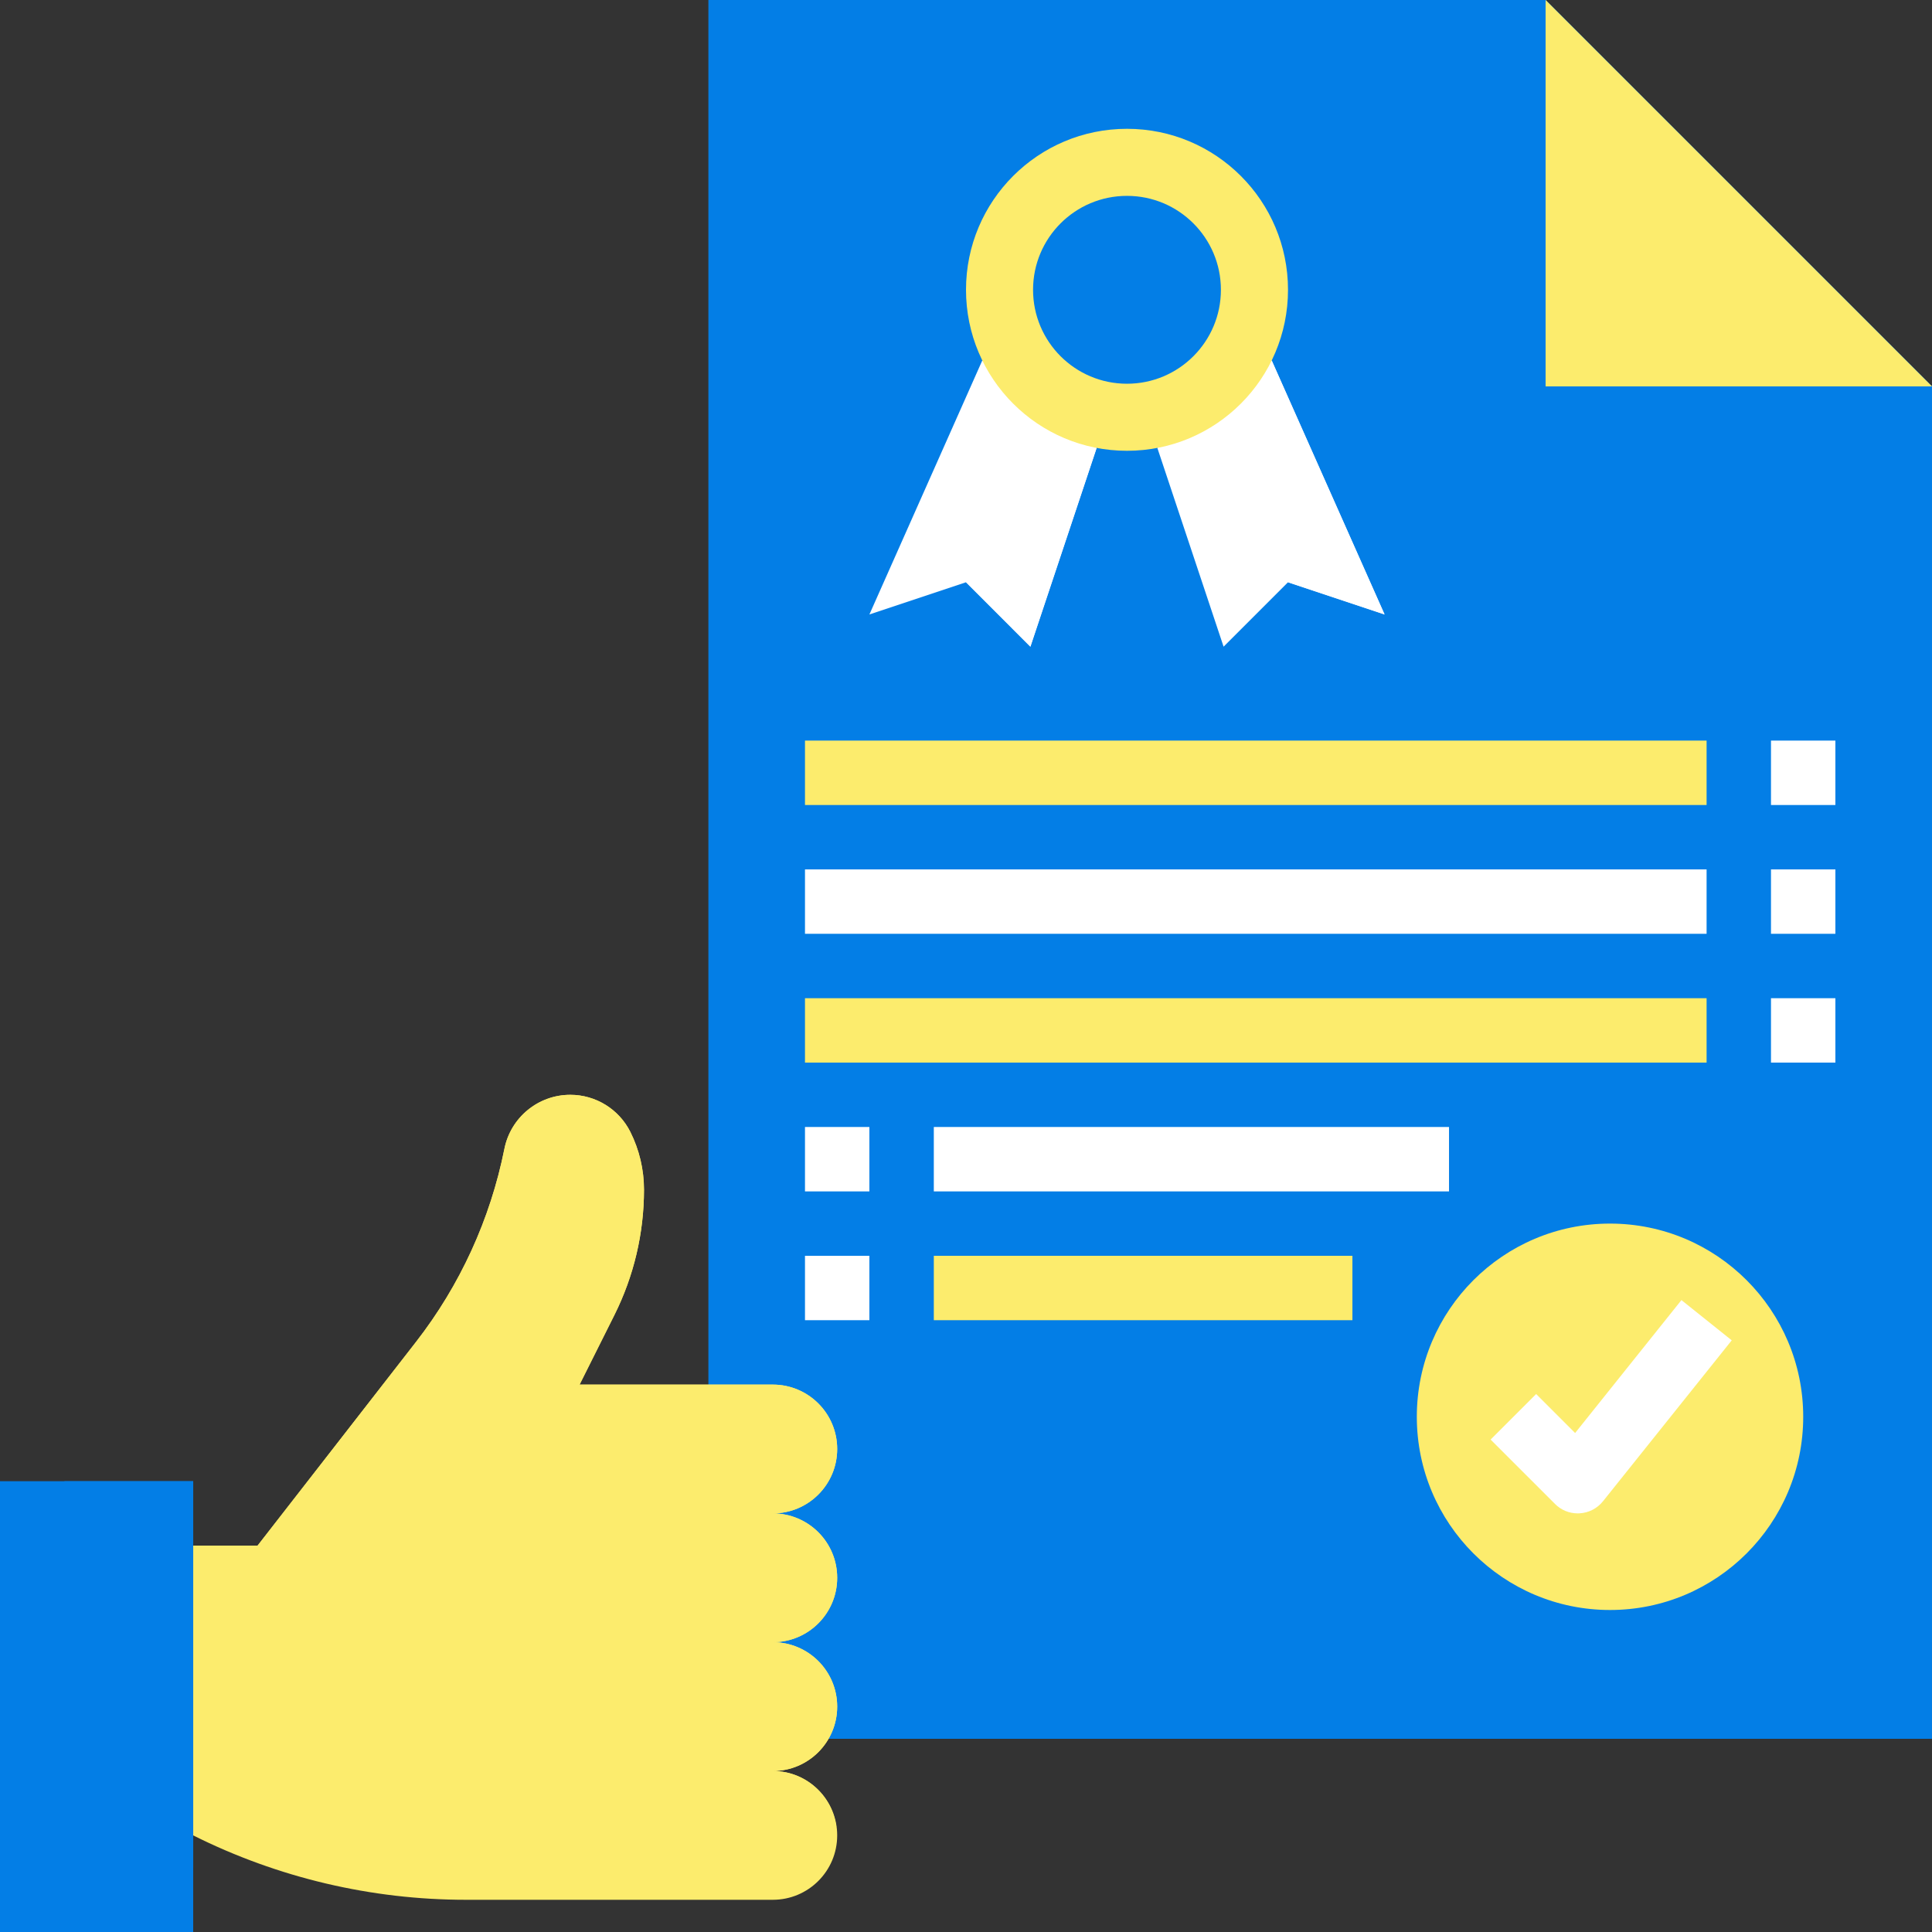
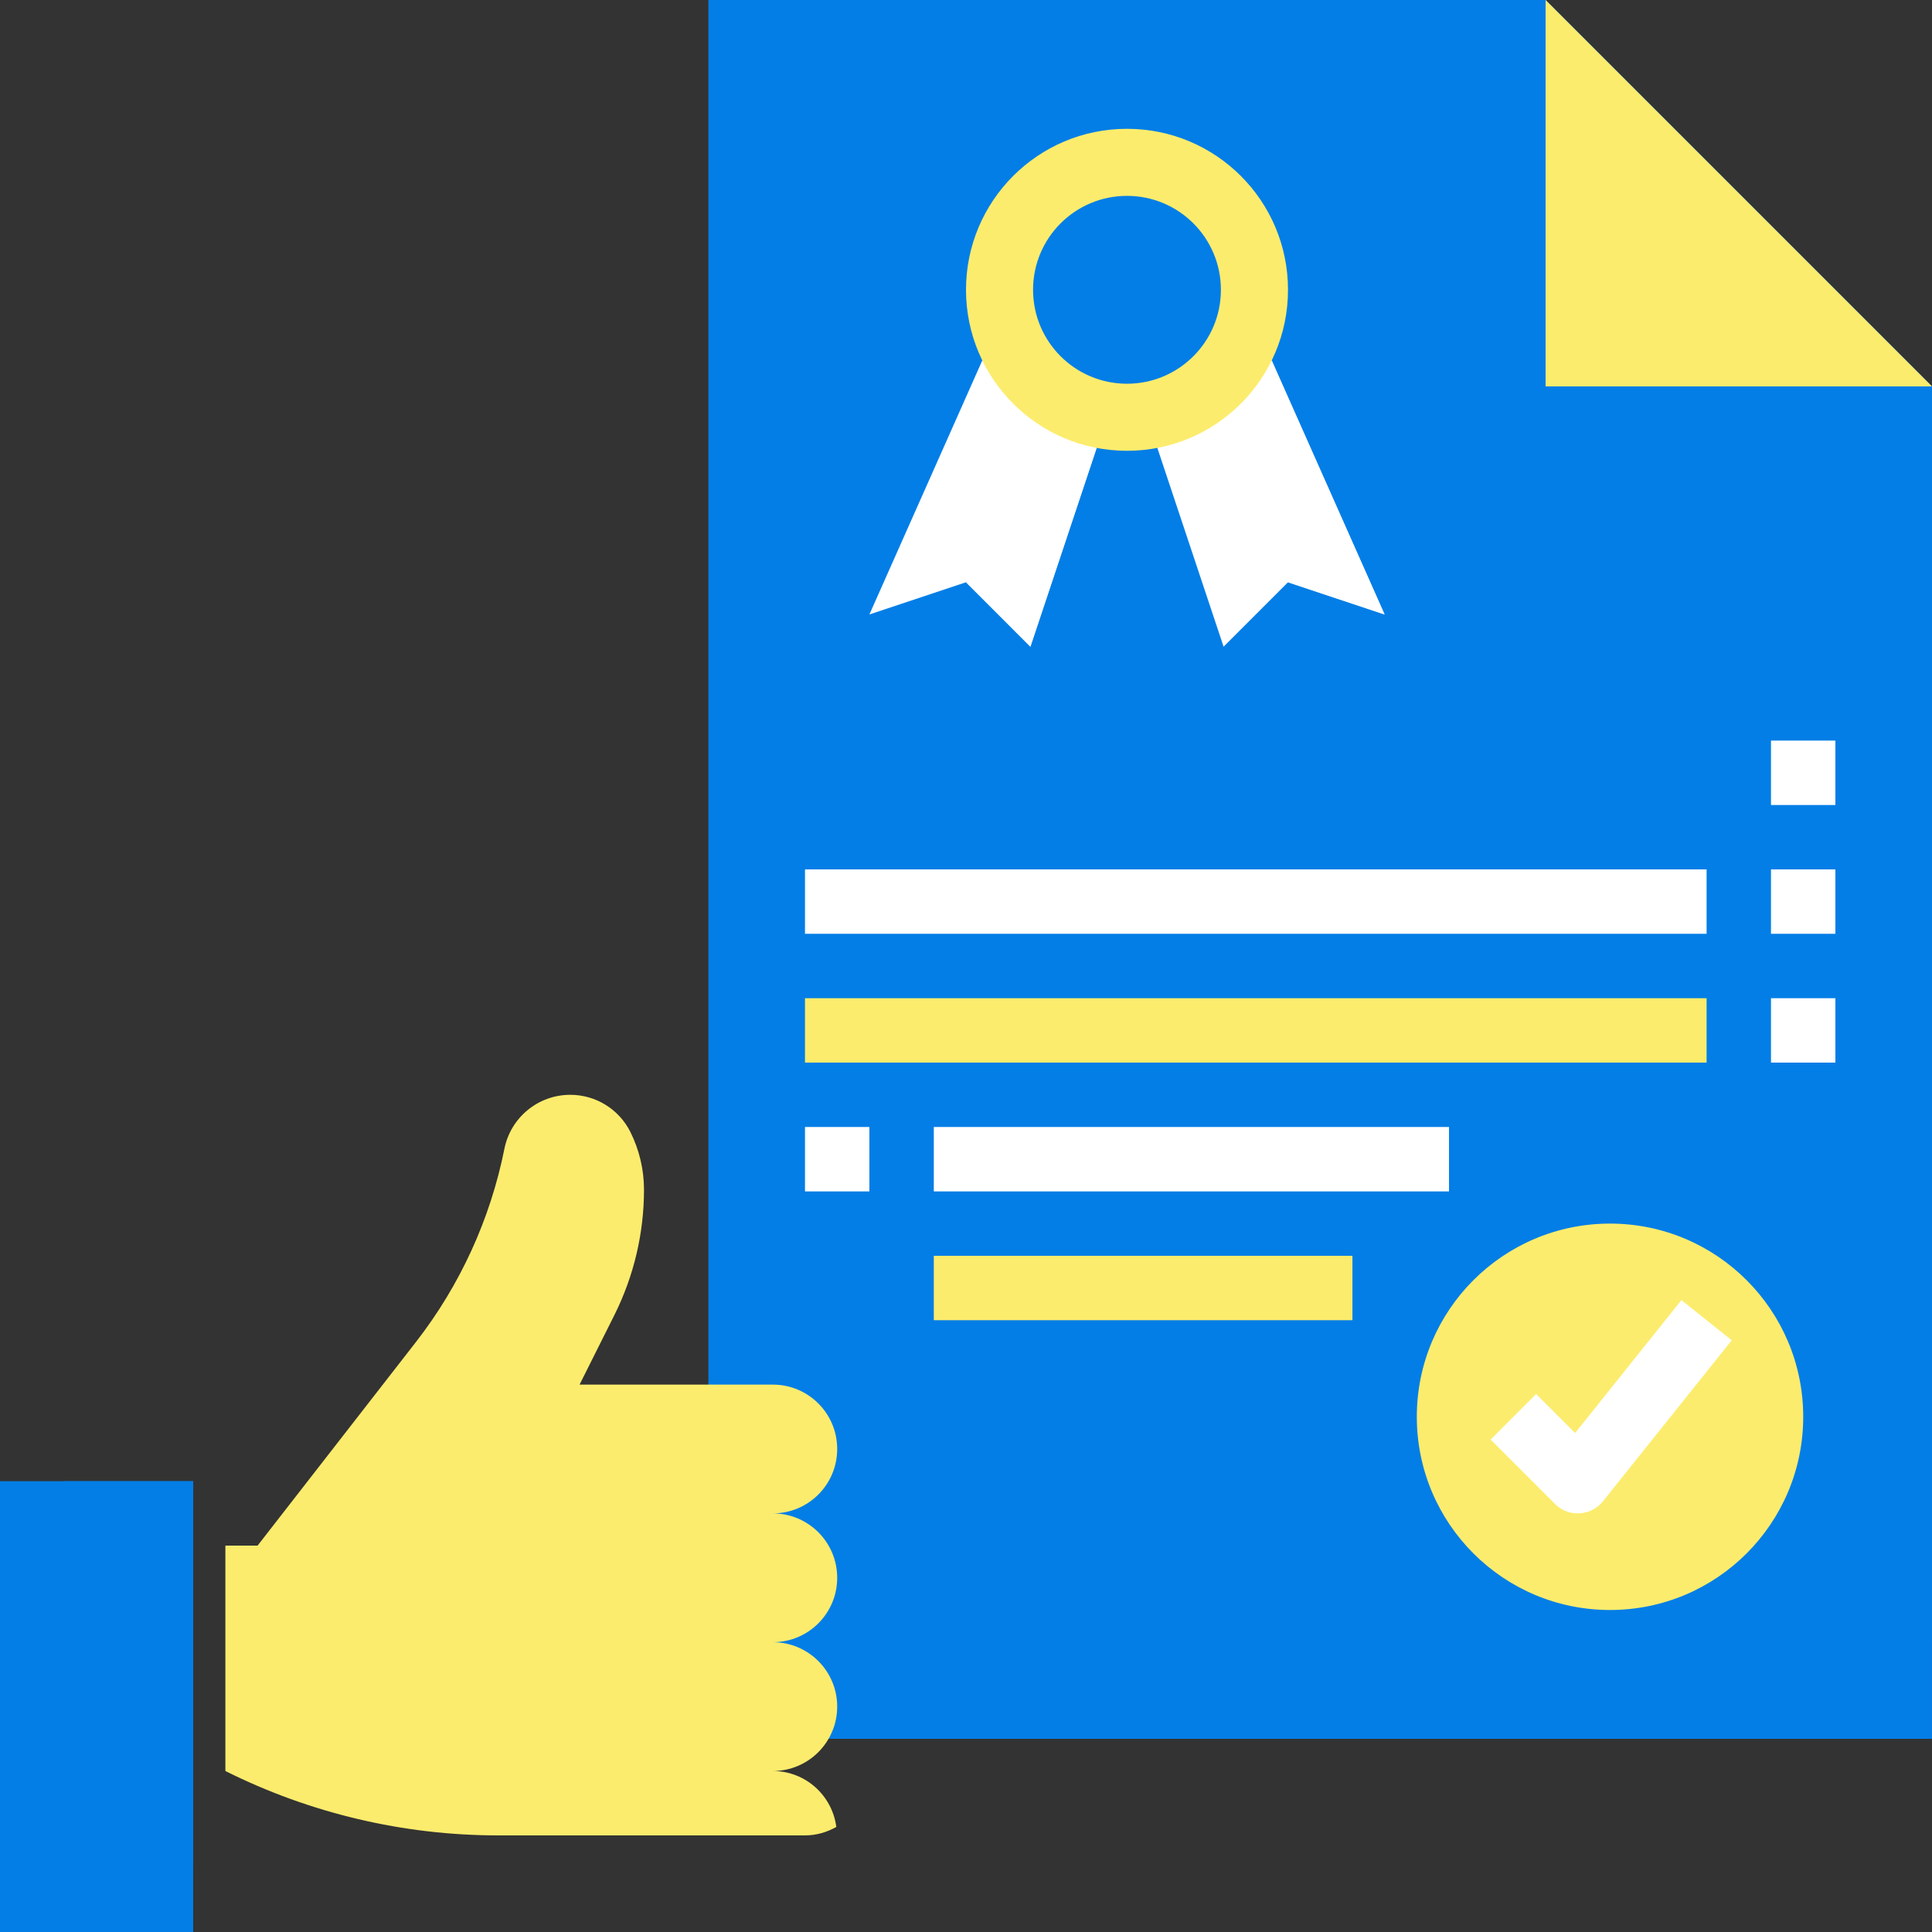
<svg xmlns="http://www.w3.org/2000/svg" width="100" height="100" viewBox="0 0 100 100" fill="none">
  <rect x="0" y="0" width="100" height="100" fill="#333333" stroke="none" />
  <g clip-path="url(#clip0_20_5324)">
    <path d="M99.999 46.667V90H36.666V0H79.999L99.999 20V30" fill="#037EE6" />
    <path d="M41.666 0V76.667C41.666 81.268 45.398 85 49.999 85H99.999V20L79.999 0H41.666Z" fill="#037EE6" />
    <path d="M100 20H80V0" fill="#FCEC6D" />
-     <path d="M10 80H13.333L21.533 69.458C23.813 66.527 25.38 63.105 26.108 59.463C26.433 57.837 27.86 56.667 29.517 56.667C30.833 56.667 32.038 57.412 32.627 58.588C33.092 59.517 33.333 60.54 33.333 61.578C33.333 63.828 32.81 66.048 31.803 68.062L30 71.667H40C41.842 71.667 43.333 73.158 43.333 75C43.333 76.842 41.842 78.333 40 78.333C41.842 78.333 43.333 79.825 43.333 81.667C43.333 83.508 41.842 85 40 85C41.842 85 43.333 86.492 43.333 88.333C43.333 90.175 41.842 91.667 40 91.667C41.842 91.667 43.333 93.158 43.333 95C43.333 96.842 41.842 98.333 40 98.333H24.12C19.218 98.333 14.383 97.192 10 95" fill="#FCEC6D" />
    <path d="M43.333 75C43.333 73.158 41.841 71.667 39.999 71.667H29.999L31.803 68.062C32.809 66.048 33.333 63.828 33.333 61.578C33.333 60.542 33.091 59.518 32.628 58.59C32.038 57.41 30.834 56.667 29.518 56.667C27.859 56.667 26.433 57.837 26.108 59.462C25.379 63.103 23.813 66.525 21.533 69.457L13.333 80H11.666V91.667C16.049 93.858 20.884 95 25.786 95H41.666C42.258 95 42.806 94.833 43.288 94.562C43.073 92.93 41.689 91.667 39.999 91.667C41.841 91.667 43.333 90.175 43.333 88.333C43.333 86.492 41.841 85 39.999 85C41.841 85 43.333 83.508 43.333 81.667C43.333 79.825 41.841 78.333 39.999 78.333C41.841 78.333 43.333 76.842 43.333 75Z" fill="#FCEC6D" />
    <path d="M83.334 83.333C88.857 83.333 93.334 78.856 93.334 73.333C93.334 67.811 88.857 63.333 83.334 63.333C77.811 63.333 73.334 67.811 73.334 73.333C73.334 78.856 77.811 83.333 83.334 83.333Z" fill="#FCEC6D" />
    <path d="M81.666 78.333C81.224 78.333 80.801 78.16 80.488 77.845L77.154 74.512L79.511 72.155L81.528 74.172L87.031 67.292L89.634 69.375L82.968 77.708C82.671 78.078 82.233 78.303 81.758 78.33C81.728 78.332 81.698 78.333 81.666 78.333Z" fill="white" />
-     <path d="M41.666 38.333H88.333V41.667H41.666V38.333Z" fill="#FCEC6D" />
    <path d="M91.666 38.333H94.999V41.667H91.666V38.333Z" fill="white" />
    <path d="M41.666 45H88.333V48.333H41.666V45Z" fill="white" />
    <path d="M91.666 45H94.999V48.333H91.666V45Z" fill="white" />
    <path d="M41.666 51.667H88.333V55H41.666V51.667Z" fill="#FCEC6D" />
    <path d="M91.666 51.667H94.999V55H91.666V51.667Z" fill="white" />
    <path d="M41.666 58.333H44.999V61.667H41.666V58.333Z" fill="white" />
    <path d="M48.334 58.333H75.001V61.667H48.334V58.333Z" fill="white" />
-     <path d="M41.666 65H44.999V68.333H41.666V65Z" fill="white" />
    <path d="M48.334 65H70.001V68.333H48.334V65Z" fill="#FCEC6D" />
    <path d="M50.843 18.657L45 31.805L50 30.138L53.333 33.472L56.762 23.185" fill="white" />
    <path d="M53.913 21.005L50 30.138L53.333 33.472L56.762 23.185L53.913 21.005Z" fill="white" />
    <path d="M65.823 18.657L71.666 31.805L66.666 30.138L63.333 33.472L59.904 23.185" fill="white" />
    <path d="M65.822 18.657L62.752 21.005L66.665 30.138L71.665 31.805L65.822 18.657Z" fill="white" />
    <path d="M58.333 23.333C62.936 23.333 66.667 19.602 66.667 15C66.667 10.398 62.936 6.667 58.333 6.667C53.731 6.667 50 10.398 50 15C50 19.602 53.731 23.333 58.333 23.333Z" fill="#FCEC6D" />
    <path d="M58.332 19.862C61.017 19.862 63.194 17.685 63.194 15C63.194 12.315 61.017 10.138 58.332 10.138C55.647 10.138 53.471 12.315 53.471 15C53.471 17.685 55.647 19.862 58.332 19.862Z" fill="#037EE6" />
    <path d="M0 76.667H10V100H0V76.667Z" fill="#037EE6" />
    <path d="M3.334 76.667H10.001V96.667H3.334V76.667Z" fill="#037EE6" />
  </g>
  <defs>
    <clipPath id="clip0_20_5324">
      <rect width="100" height="100" fill="white" />
    </clipPath>
  </defs>
</svg>